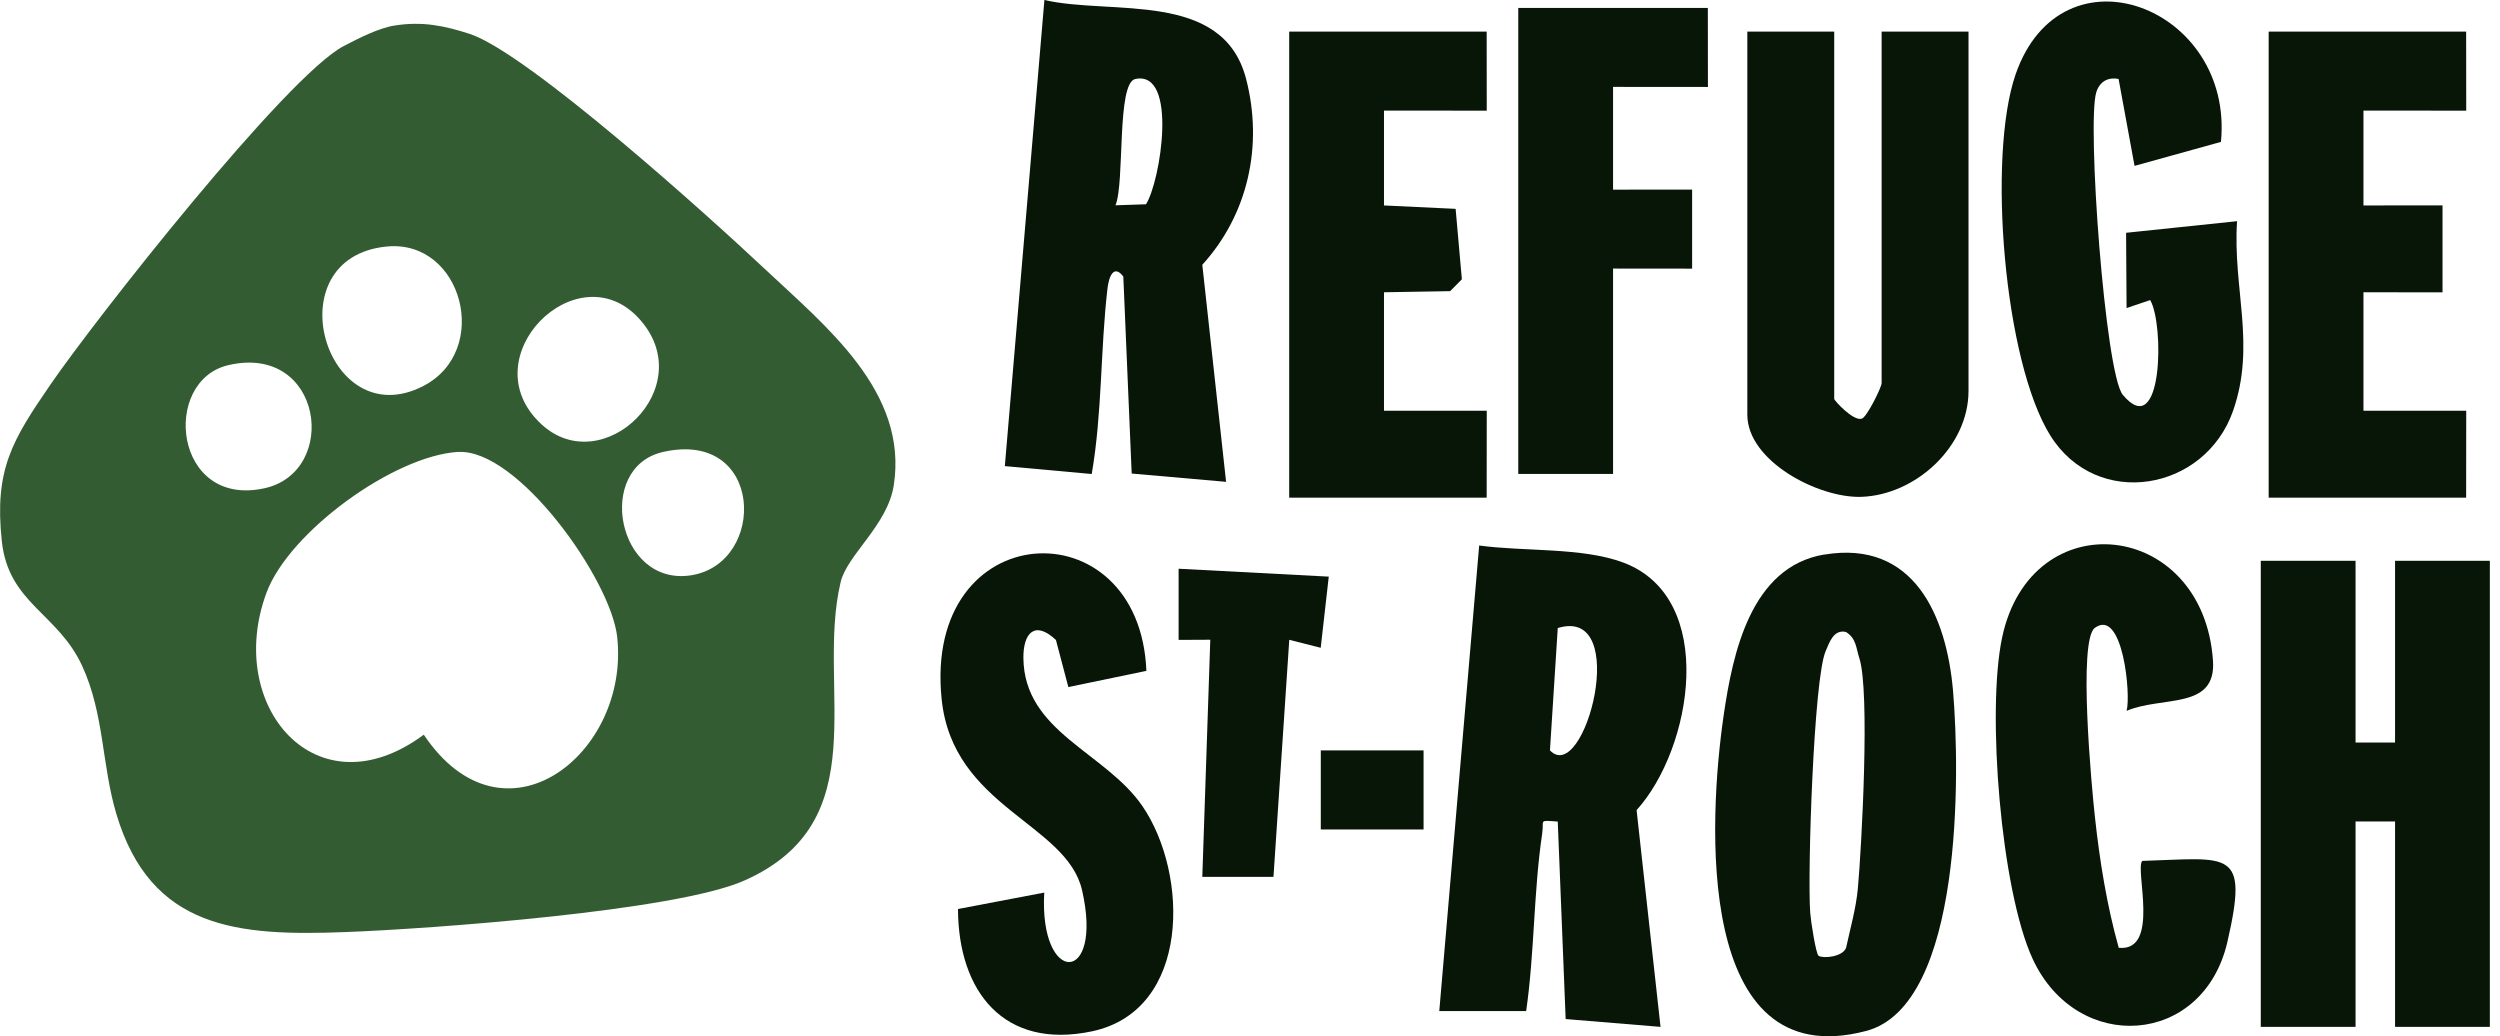
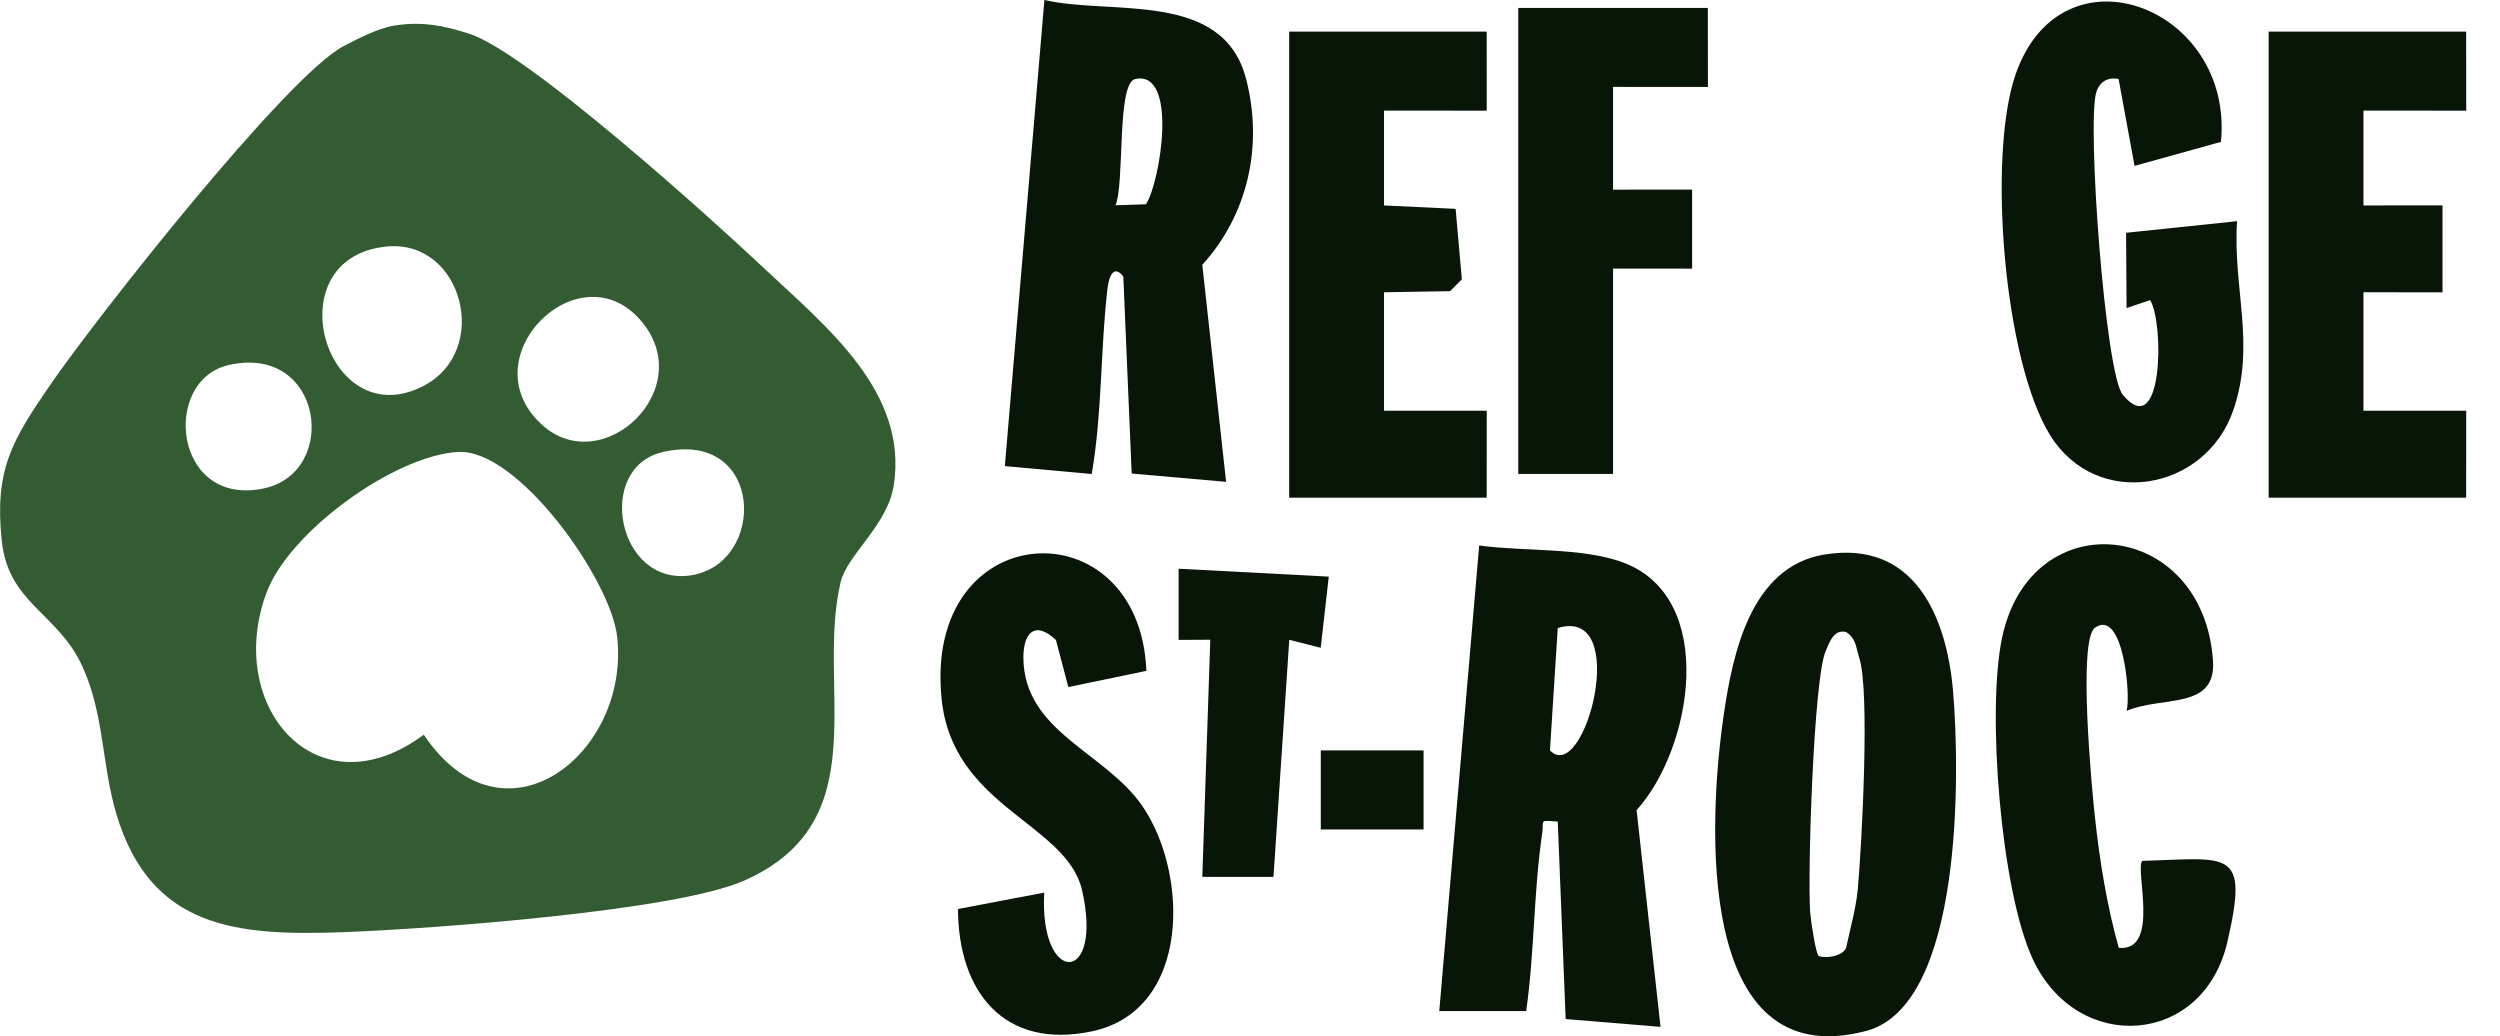
<svg xmlns="http://www.w3.org/2000/svg" width="193" height="80" viewBox="0 0 193 80" fill="none">
  <g id="Calque_1" clip-path="url(#clip0_192_198)">
    <path id="Vector" d="M30.466 1.97C32.576 1.64 34.246 1.964 36.241 2.61C40.729 4.067 54.84 16.812 58.992 20.715C63.749 25.191 70.121 30.228 68.999 37.466C68.523 40.546 65.395 42.833 64.895 44.949C62.968 53.089 67.798 63.413 57.443 67.987C52.132 70.335 33.252 71.707 26.654 71.957C18.398 72.268 11.641 71.774 8.976 62.816C7.848 59.011 8.049 55.12 6.348 51.419C4.47 47.327 0.652 46.583 0.14 41.778C-0.457 36.234 0.963 33.96 3.897 29.685C7.354 24.648 22.136 5.842 26.545 3.549C27.685 2.958 29.222 2.165 30.466 1.97ZM29.85 19.032C21.087 19.892 25.13 33.692 32.679 29.801C37.966 27.069 35.698 18.459 29.85 19.032ZM49.327 24.587C44.558 19.373 36.265 27.612 41.784 32.74C46.522 37.149 54.157 29.862 49.327 24.587ZM17.642 28.185C12.422 29.386 13.403 39.241 20.422 37.692C26.221 36.411 24.935 26.508 17.642 28.185ZM35.362 34.887C30.399 35.192 22.325 41.052 20.575 45.754C17.325 54.498 24.429 62.858 32.716 56.718C38.887 65.92 48.662 58.193 47.644 49.15C47.15 44.729 39.96 34.606 35.356 34.893L35.362 34.887ZM51.181 34.893C45.906 36.094 47.644 45.308 53.358 44.412C59.23 43.485 58.998 33.112 51.181 34.893Z" fill="#345C33" />
-     <path id="Vector_2" d="M181.849 43.296V57.321H184.898V43.296H192.216V79.274H184.898V63.419H181.849V79.274H174.532V43.296H181.849Z" fill="#081607" />
    <path id="Vector_3" d="M94.654 37.198L87.366 36.558L86.72 21.349C85.982 20.386 85.61 21.343 85.5 22.252C84.945 27.002 85.098 31.874 84.281 36.594L77.573 35.984L80.628 0C85.793 1.195 94.41 -0.787 96.196 6.08C97.538 11.239 96.343 16.568 92.818 20.441L94.654 37.198ZM88.47 15.77C89.592 14.019 90.97 5.409 87.647 6.098C86.189 6.403 86.848 14.092 86.116 15.849L88.47 15.77Z" fill="#081607" />
    <path id="Vector_4" d="M128.187 79.274L120.869 78.671L120.259 63.426C118.735 63.316 119.216 63.279 119.058 64.34C118.387 68.877 118.472 73.518 117.82 78.055H111.112L114.192 42.113C117.661 42.589 122.137 42.241 125.321 43.43C132.62 46.168 130.656 57.785 126.345 62.541L128.193 79.274H128.187ZM119.656 57.931C122.339 60.712 125.979 46.741 120.259 48.485L119.656 57.931Z" fill="#081607" />
    <path id="Vector_5" d="M140.84 42.814C147.767 41.662 150.274 47.559 150.774 53.333C151.304 59.517 151.585 77.616 144.06 79.591C130.778 83.079 131.894 63.255 133.071 55.193C133.766 50.449 135.151 43.759 140.834 42.808L140.84 42.814ZM140.395 73.786C140.736 74.012 142.236 73.884 142.517 73.176C142.84 71.682 143.285 70.121 143.426 68.597C143.724 65.279 144.371 53.358 143.541 50.815C143.291 50.053 143.316 49.29 142.511 48.79C141.553 48.565 141.23 49.601 140.944 50.26C140.017 52.346 139.529 67.432 139.748 70.463C139.791 71.085 140.188 73.652 140.395 73.786Z" fill="#081607" />
-     <path id="Vector_6" d="M141.602 2.439V30.795C141.602 30.923 143.09 32.545 143.73 32.319C144.109 32.228 145.261 29.899 145.261 29.575V2.439H151.969V30.185C151.969 34.472 147.889 38.222 143.682 38.357C140.383 38.46 134.894 35.6 134.894 32.015V2.439H141.602Z" fill="#081607" />
    <path id="Vector_7" d="M171.464 10.952L164.787 12.806L163.555 6.098C162.72 5.933 162.092 6.311 161.835 7.116C161.092 9.47 162.525 28.856 163.878 30.478C166.97 34.185 167.092 25.02 165.994 23.166L164.171 23.782L164.134 17.971L172.702 17.075C172.355 22.264 174.172 26.606 172.397 31.704C170.226 37.936 161.872 39.369 158.286 33.624C154.701 27.88 153.42 12.098 155.597 5.763C159.146 -4.561 172.47 0.531 171.458 10.952H171.464Z" fill="#081607" />
    <path id="Vector_8" d="M190.386 2.439L190.393 8.543L182.459 8.537V15.861L188.563 15.855V22.569L182.459 22.563V31.71H190.393L190.386 38.418H175.141V2.439H190.386Z" fill="#081607" />
    <path id="Vector_9" d="M114.771 2.439L114.777 8.543L106.844 8.537V15.861L112.374 16.123L112.856 21.563L111.948 22.477L106.844 22.563V31.71H114.777L114.771 38.418H99.526V2.439H114.771Z" fill="#081607" />
    <path id="Vector_10" d="M164.171 54.882C164.525 53.681 163.884 46.894 161.72 48.473C160.415 49.431 161.476 60.797 161.732 63.108C162.098 66.475 162.653 69.908 163.567 73.17C166.805 73.493 164.787 67.06 165.385 66.462C172.141 66.255 173.623 65.475 171.952 72.725C170.086 80.793 160.335 81.415 156.92 74.024C154.469 68.719 153.359 54.913 154.561 49.229C156.78 38.674 170.08 40.076 170.842 50.998C171.111 54.827 166.94 53.705 164.177 54.876L164.171 54.882Z" fill="#081607" />
    <path id="Vector_11" d="M88.501 51.791L82.476 53.041L81.518 49.406C79.86 47.845 78.988 48.912 79.006 50.797C79.061 56.523 85.348 58.065 88.202 62.242C91.781 67.481 91.934 77.994 84.311 79.616C77.494 81.061 73.975 76.536 73.957 70.176L80.616 68.908C80.207 76.097 85.214 76.079 83.537 68.731C82.354 63.554 73.548 62.334 72.695 53.974C71.237 39.771 87.988 38.966 88.501 51.791Z" fill="#081607" />
    <path id="Vector_12" d="M131.845 0.61L131.852 6.714L124.528 6.708V14.641L130.632 14.635V20.739L124.528 20.733V36.588H117.21V0.61H131.845Z" fill="#081607" />
    <path id="Vector_13" d="M102.581 44.516L101.959 50.01L99.532 49.394L98.312 67.694H92.818L93.434 49.388L90.989 49.4V43.906L102.581 44.516Z" fill="#081607" />
    <path id="Vector_14" d="M109.899 57.931H101.965V64.035H109.899V57.931Z" fill="#081607" />
  </g>
  <defs>
    <clipPath id="clip0_192_198">
      <rect width="192.216" height="80" fill="white" />
    </clipPath>
  </defs>
</svg>